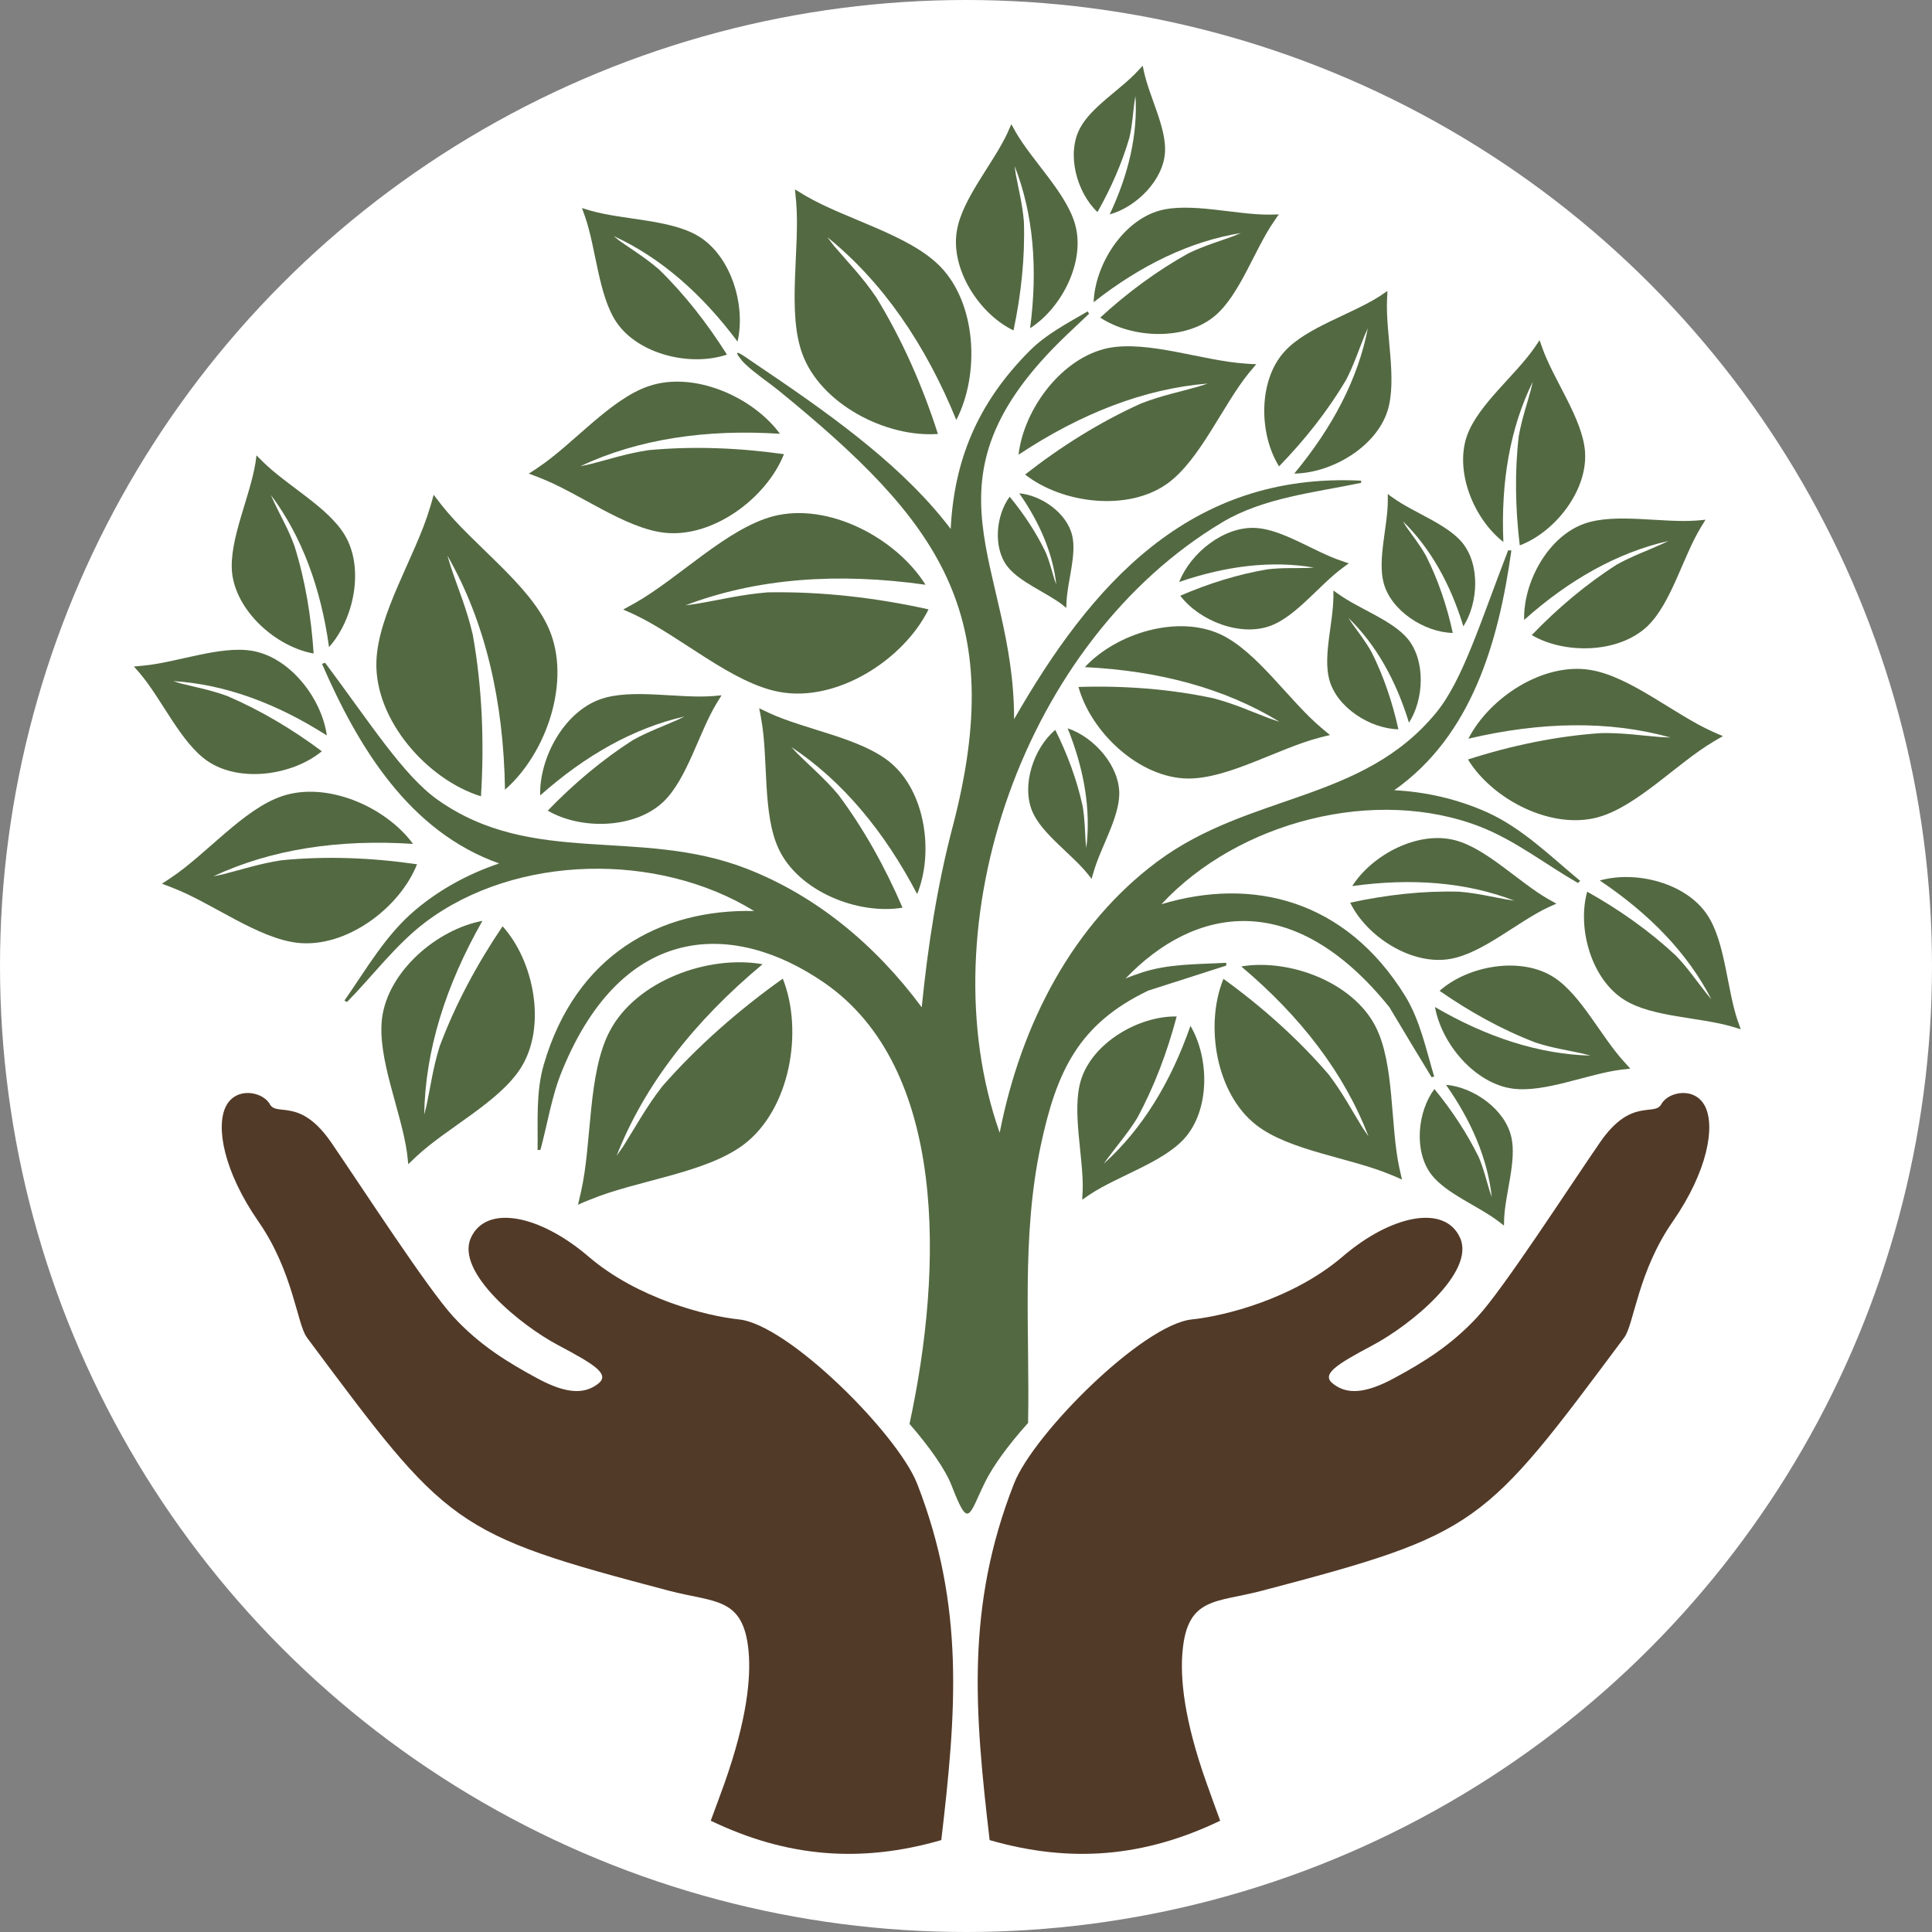
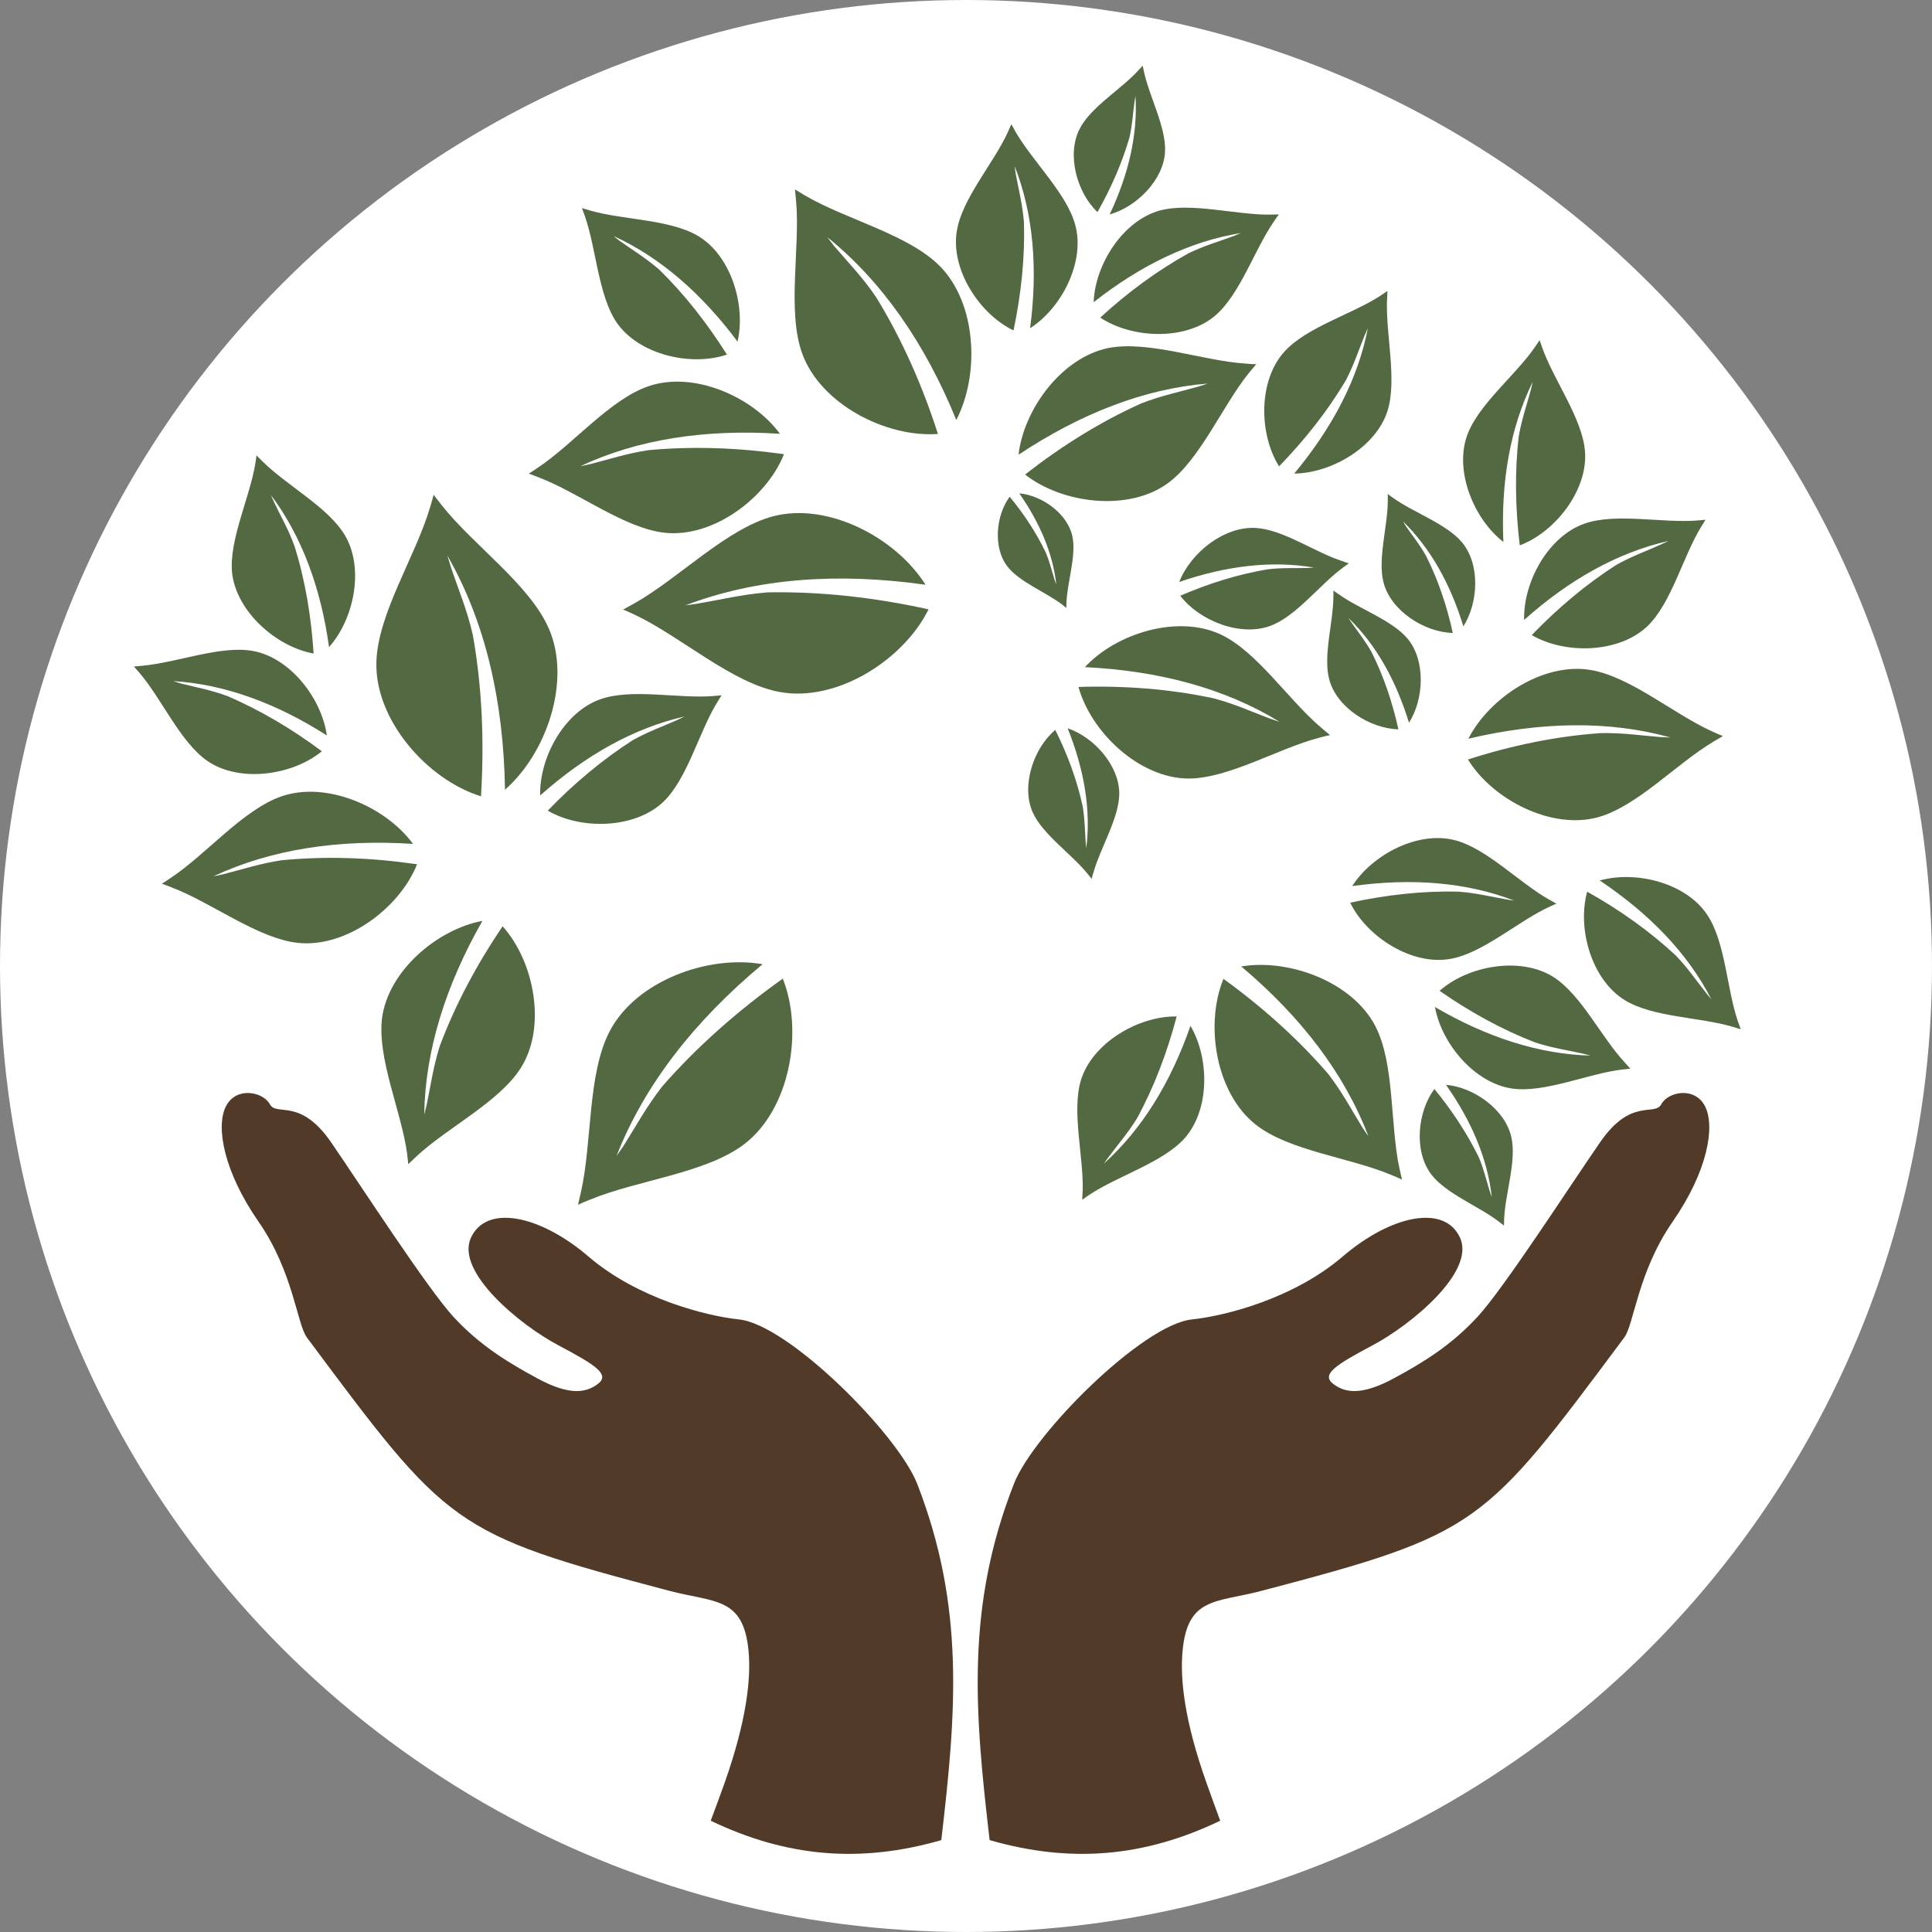
<svg xmlns="http://www.w3.org/2000/svg" viewBox="0 0 695.68 695.68">
  <rect x="0" y="0" width="695.68" height="695.68" fill="#808080" stroke="none" />
  <defs>
    <style>.c{fill:#fff;}.d{fill:#523a28;}.d,.e{fill-rule:evenodd;}.e{fill:#536942;}</style>
  </defs>
  <g id="a">
    <circle class="c" cx="347.84" cy="347.84" r="347.84" />
  </g>
  <g id="b">
    <g>
      <path class="d" d="M110.49,481.56c-3.53-4.68-4.9-23.69-17.42-41.69-12.53-18.07-15.41-34.13-11.74-41.47,3.67-7.27,13.32-5.33,15.84-.79,2.45,4.54,10.8-2.59,22.03,13.68,11.16,16.27,34.63,52.56,44.06,62.86,9.5,10.3,19.58,16.42,30.24,22.18,10.66,5.76,16.92,5.62,21.67,2.09,4.68-3.46-.58-6.84-14.18-14.04-13.61-7.2-36.94-26.28-31.46-38.59,5.47-12.24,24.77-8.42,42.41,6.7,17.64,15.12,42.34,21.38,54.14,22.61,17.71,1.8,57.02,41.11,64.15,59.11,17.28,44.35,14.11,82.3,8.71,128.38-29.16,8.42-55.73,6.12-83.02-6.98,1.66-4.32,3.24-8.86,4.97-13.54,8.06-22.82,9.58-37.87,8.64-47.66-1.87-19.44-12.1-17.28-28.58-21.6-78.26-20.59-79.7-23.11-130.46-91.22Z" />
      <path class="d" d="M584.9,481.56c3.46-4.68,4.9-23.69,17.42-41.69,12.53-18.07,15.34-34.13,11.66-41.47-3.67-7.27-13.32-5.33-15.77-.79-2.45,4.54-10.8-2.59-22.03,13.68-11.23,16.27-34.63,52.56-44.14,62.86-9.5,10.3-19.51,16.42-30.17,22.18-10.73,5.76-16.99,5.62-21.67,2.09-4.68-3.46,.58-6.84,14.11-14.04,13.61-7.2,36.94-26.28,31.46-38.59-5.4-12.24-24.7-8.42-42.34,6.7-17.64,15.12-42.34,21.38-54.22,22.61-17.71,1.8-57.02,41.11-64.08,59.11-17.42,44.35-14.18,82.3-8.78,128.38,29.23,8.42,55.73,6.12,83.02-6.98-1.58-4.32-3.24-8.86-4.9-13.54-8.14-22.82-9.58-37.87-8.64-47.66,1.8-19.44,12.1-17.28,28.51-21.6,78.34-20.59,79.78-23.11,130.54-91.22Z" />
    </g>
    <g>
-       <path class="e" d="M343.05,297.67c20.09-76.9-4.9-109.94-62.64-157.03-3.96-3.17-8.35-6.05-12.02-9.5-.94-.86-1.73-1.87-2.45-2.88-1.8-2.74,1.73-.22,4.25,1.51,1.8,1.22,3.6,2.45,5.4,3.67,27,18.22,50.62,35.78,66.74,57.02,1.22-24.41,9.43-45.07,28.37-64.08,5.98-6.05,13.61-9.94,20.95-14.26l.5,.86-8.06,7.63c-55.73,53.14-18.79,82.22-18.94,138.38,27.43-47.88,62.86-89.06,124.99-85.9,0,.29,0,.5-.07,.79-16.63,3.46-35.06,5.33-49.82,14.11-71.64,42.7-106.7,144.79-80.28,219.89,7.85-40.03,26.78-75.31,56.74-97.63,33.26-24.77,73.87-21.24,100.44-53.64,9.65-11.74,16.13-33.26,25.92-58.46,.36,0,.79,.07,1.15,.07-4.54,32.54-14.11,66.6-42.19,86.33,11.45,.58,22.75,3.17,33.41,7.92,12.74,5.76,22.75,15.77,33.55,24.7l-.79,.79c-11.66-6.7-22.39-15.19-34.92-20.16-37.94-14.9-87.48-1.94-115.06,27.79,32.54-9.79,66.17-1.87,87.77,33.05,5.4,8.86,7.49,19.15,10.44,29.02-.36,.07-.65,.14-.94,.22-5.11-8.35-10.15-16.78-15.19-25.2-34.56-42.91-70.13-36.36-95.04-10.3,1.8-.79,3.67-1.44,5.62-2.09,9.79-3.31,20.3-3.02,30.67-3.6v1.01c-9.36,3.02-18.72,5.98-28.08,9-25.06,12.02-33.05,28.94-38.81,56.23-6.91,32.9-3.82,66.1-4.46,99.43-6.91,7.7-12.53,15.34-15.48,21.31-5.98,12.17-5.83,17.35-12.1,1.15-2.3-5.83-7.92-13.82-15.12-22.1,12.17-56.23,13.61-128.23-30.67-158.83-32.18-22.25-72.43-22.32-94.46,31.75-3.74,9.07-5.18,18.94-7.78,28.44h-1.01c.14-10.37-.65-20.81,2.23-30.74,11.45-39.38,41.76-56.09,75.74-55.3-34.56-21.31-85.75-20.52-118.37,4.03-10.73,8.14-18.79,19.15-28.22,28.73l-.94-.5c7.99-11.45,14.98-23.83,25.7-32.76,8.93-7.49,19.15-12.96,30.02-16.63-32.33-11.45-50.69-41.76-63.79-71.86,.36-.14,.72-.29,1.15-.36,16.2,21.67,28.15,40.61,40.61,49.39,34.27,24.12,72.43,9.72,111.1,24.7,24.98,9.72,46.3,27.29,63.07,49.9,.07-.14,.07-.29,.07-.43,2.16-21.38,5.4-42.84,11.09-64.58Z" />
      <path class="e" d="M228.72,221.42c-1.66-.72-3.1-1.44-4.32-1.94,1.15-.65,2.59-1.44,4.18-2.3,15.84-8.93,33.12-26.93,49.97-31.32,19.73-5.04,44.06,7.78,54.72,24.7-31.54-4.46-60.77-2.38-86.47,7.42,0,0,1.51-.22,4.1-.58,8.64-1.44,15.84-3.31,25.49-4.1,19.15-.36,38.81,1.87,57.96,6.12-9,18.22-33.05,33.55-53.64,29.74-17.06-3.1-35.57-19.94-51.98-27.72Z" />
      <path class="e" d="M501.02,423.09c1.44,.58,2.74,1.15,3.82,1.66-.29-1.15-.58-2.52-.94-4.1-3.38-15.62-1.66-37.58-8.64-51.12-8.21-15.91-30.96-24.41-48.31-21.53,21.46,18.07,37.15,38.52,45.79,61.13,0,0-.79-1.08-2.09-3.02-4.03-6.55-7.06-12.38-12.17-19.15-10.94-12.74-23.98-24.41-37.94-34.49-6.77,16.56-2.74,41.33,11.81,52.63,12.02,9.36,33.91,11.74,48.67,18Z" />
      <path class="e" d="M212.52,431.95c-1.73,.65-3.17,1.3-4.39,1.87,.29-1.3,.65-2.88,1.08-4.68,4.03-17.71,2.3-42.62,10.37-57.89,9.5-18.07,35.35-27.5,55.01-24.05-24.48,20.38-42.55,43.42-52.56,68.98,0,0,.86-1.22,2.38-3.38,4.68-7.42,8.14-13.97,14.04-21.6,12.6-14.4,27.43-27.43,43.42-38.81,7.49,18.86,2.66,46.94-13.9,59.62-13.82,10.51-38.66,12.96-55.44,19.94Z" />
      <path class="e" d="M154.84,182.76c.5-1.73,1.01-3.31,1.3-4.61,.86,1.08,1.8,2.38,2.95,3.82,11.23,14.26,31.75,28.58,38.59,44.5,8.06,18.65-.79,44.71-15.84,57.89-.5-31.9-7.06-60.41-20.74-84.31,0,0,.43,1.44,1.22,4.03,2.74,8.28,5.76,15.12,7.92,24.48,3.38,18.86,4.18,38.66,2.95,58.18-19.3-5.98-38.23-27.43-37.66-48.31,.43-17.35,14.18-38.23,19.3-55.66Z" />
      <path class="e" d="M449.76,134.23c1.01-1.15,1.87-2.23,2.59-3.1-1.15,0-2.45-.07-4.03-.22-15.19-1.01-34.78-8.35-49.1-5.62-16.7,3.31-30.53,21.82-32.47,38.45,22.25-14.76,45.14-23.76,68.11-25.63,0,0-1.22,.43-3.31,1.08-7.06,2.02-13.18,3.17-20.74,6.12-14.69,6.62-28.73,15.41-41.69,25.56,13.39,10.51,37.15,13.46,51.34,3.17,11.74-8.57,19.73-28.01,29.3-39.82Z" />
      <path class="e" d="M286.68,72.6c-.14-1.66-.29-3.17-.43-4.39,1.08,.65,2.38,1.44,3.82,2.3,14.54,8.5,37.08,13.9,48.38,25.34,13.25,13.46,14.4,38.95,5.9,55.37-11.16-27.36-26.57-49.75-46.44-65.81,0,0,.86,1.15,2.38,3.1,5.26,6.19,10.15,11.09,15.19,18.5,9.29,15.12,16.7,31.9,22.25,49.25-18.72,1.37-42.34-10.8-48.89-29.02-5.47-15.12-.72-37.87-2.16-54.65Z" />
      <path class="e" d="M616.94,267.07c1.3-.79,2.45-1.44,3.46-2.02-1.08-.43-2.3-.94-3.67-1.58-13.9-6.19-29.74-19.94-44.14-22.25-16.85-2.74-36.22,9.86-43.85,24.77,26.06-6.12,50.62-6.62,72.79-.43,0,0-1.22-.07-3.46-.14-7.34-.58-13.46-1.58-21.6-1.44-15.98,1.08-32.26,4.46-47.88,9.5,8.86,14.47,30.17,25.49,47.02,20.74,13.97-3.96,28.22-19.37,41.33-27.14Z" />
      <path class="e" d="M62.04,319.63c-1.44-.58-2.74-1.08-3.74-1.44,.94-.58,2.09-1.3,3.31-2.16,12.67-8.42,26.06-24.62,39.82-29.3,16.13-5.54,37.37,3.67,47.3,17.14-26.64-1.73-50.9,1.87-71.86,11.66,0,0,1.3-.22,3.46-.72,7.13-1.8,13.03-3.82,21.02-5.04,15.98-1.58,32.54-.94,48.82,1.44-6.26,15.77-25.49,30.17-42.91,28.3-14.47-1.58-31.03-14.47-45.22-19.87Z" />
      <path class="e" d="M149.95,416.4c-1.15,1.08-2.09,2.02-2.95,2.81-.07-1.15-.29-2.45-.43-4.03-2.09-15.05-10.8-34.13-9-48.53,2.16-16.92,19.73-31.97,36.14-35.06-13.25,23.26-20.59,46.66-20.95,69.7,0,0,.36-1.22,.86-3.38,1.51-7.2,2.3-13.39,4.68-21.1,5.62-15.05,13.46-29.66,22.68-43.27,11.38,12.6,15.91,36.14,6.62,50.9-7.7,12.31-26.57,21.6-37.66,31.97Z" />
      <path class="e" d="M623.71,369.67c1.22,.36,2.23,.72,3.1,.94-.29-.79-.65-1.87-1.08-3.02-3.96-11.59-4.46-28.51-11.02-38.23-7.63-11.45-25.63-15.98-38.66-12.31,17.93,12.02,31.68,26.21,40.18,42.77,0,0-.65-.79-1.8-2.16-3.67-4.61-6.48-8.86-10.94-13.54-9.5-8.86-20.38-16.56-31.97-23.04-3.67,13.18,1.51,31.75,13.61,39.1,9.94,6.12,26.86,6.05,38.59,9.5Z" />
      <path class="e" d="M50.3,242.37c-.79-.94-1.51-1.73-2.09-2.38,.94-.07,2.02-.14,3.24-.29,12.17-1.08,27.86-7.34,39.46-5.33,13.54,2.38,24.91,17.06,26.78,30.46-18.14-11.59-36.72-18.43-55.3-19.58,0,0,1.01,.36,2.74,.86,5.69,1.44,10.66,2.3,16.78,4.54,11.88,5.11,23.4,11.95,33.98,19.87-10.58,8.71-29.66,11.45-41.26,3.46-9.65-6.7-16.34-22.25-24.34-31.61Z" />
      <path class="e" d="M91.92,167.13c.14-1.22,.36-2.23,.43-3.17,.65,.65,1.44,1.44,2.3,2.3,8.71,8.64,23.69,16.49,29.59,26.57,6.98,11.88,3.24,30.1-5.76,40.18-2.95-21.31-9.79-39.89-20.95-54.79,0,0,.43,.94,1.15,2.59,2.52,5.33,5.11,9.65,7.34,15.77,3.89,12.31,6.05,25.56,6.91,38.74-13.46-2.38-27.94-15.19-29.38-29.23-1.08-11.66,6.34-26.86,8.35-38.95Z" />
      <path class="e" d="M458.68,79.8c.65-1.01,1.3-1.87,1.8-2.59-.86,0-1.94,.07-3.17,.07-12.31,.14-28.51-4.54-39.82-1.44-13.25,3.74-23.18,19.44-23.69,32.98,16.92-13.32,34.78-21.96,53.06-24.91,0,0-.94,.36-2.59,1.08-5.54,2.02-10.37,3.38-16.27,6.19-11.3,6.26-22.03,14.18-31.82,23.18,11.38,7.56,30.67,8.42,41.4-.72,8.93-7.63,14.11-23.69,21.1-33.84Z" />
      <path class="e" d="M210.64,77.93c-.43-1.15-.79-2.16-1.08-3.02,.86,.29,1.87,.58,3.1,.94,11.74,3.38,28.66,3.1,38.74,9.14,11.81,7.06,17.21,24.84,14.18,38.02-12.89-17.28-27.79-30.31-44.64-38.02,0,0,.79,.65,2.16,1.73,4.82,3.38,9.14,5.98,14.11,10.22,9.29,9,17.5,19.58,24.55,30.74-12.96,4.39-31.75,.07-39.74-11.59-6.55-9.65-7.34-26.57-11.38-38.16Z" />
      <path class="e" d="M194.16,171.96c-1.44-.58-2.74-1.01-3.74-1.44,.94-.58,2.09-1.3,3.31-2.16,12.67-8.42,25.99-24.62,39.82-29.3,16.13-5.54,37.37,3.67,47.3,17.14-26.64-1.73-50.98,1.87-71.86,11.66,0,0,1.3-.22,3.46-.72,7.13-1.8,13.03-3.82,21.02-5.04,15.98-1.51,32.54-.86,48.82,1.44-6.26,15.77-25.49,30.17-42.91,28.3-14.47-1.58-31.03-14.47-45.22-19.87Z" />
      <path class="e" d="M555.45,125.52c-.43-1.15-.79-2.16-1.08-3.02-.5,.72-1.08,1.66-1.8,2.66-6.98,10.08-20.23,20.52-24.26,31.54-4.68,12.96,2.38,30.17,13.03,38.45-.94-21.53,2.38-41.04,10.58-57.67,0,0-.22,.94-.65,2.74-1.51,5.69-3.24,10.37-4.39,16.85-1.51,12.82-1.22,26.21,.36,39.31,12.82-4.82,24.7-20.02,23.47-34.06-1.01-11.66-11.09-25.27-15.26-36.79Z" />
      <path class="e" d="M612.4,189.96c.65-1.08,1.22-2.02,1.73-2.81-.94,.07-2.02,.22-3.24,.29-12.38,.94-29.09-2.81-40.25,1.08-13.18,4.54-22.18,21.1-21.82,34.7,16.2-14.47,33.62-24.26,51.98-28.44,0,0-.94,.43-2.59,1.22-5.4,2.45-10.22,4.1-15.98,7.27-11.09,7.06-21.38,15.77-30.67,25.42,11.95,6.98,31.46,6.62,41.76-3.31,8.5-8.28,12.67-24.84,19.08-35.42Z" />
      <path class="e" d="M362.85,47.69c.5-1.15,.94-2.16,1.3-2.95,.5,.79,1.01,1.73,1.58,2.81,6.12,10.58,18.43,22.18,21.46,33.48,3.6,13.32-4.9,29.88-16.27,37.15,2.81-21.31,1.22-41.04-5.54-58.32,0,0,.07,1.01,.36,2.74,1.08,5.83,2.38,10.73,2.95,17.21,.43,12.89-1.01,26.21-3.74,39.17-12.31-5.9-22.82-22.1-20.38-36,1.94-11.52,13.18-24.19,18.29-35.28Z" />
      <path class="e" d="M475.03,265.63c1.44-.36,2.74-.72,3.89-.94-.86-.72-1.94-1.58-3.1-2.59-11.66-9.79-23.11-27.43-36.22-33.62-15.48-7.27-37.58-.5-48.96,11.74,26.64,1.3,50.4,7.63,70.06,19.66,0,0-1.22-.36-3.31-1.08-6.91-2.59-12.53-5.26-20.38-7.34-15.7-3.38-32.26-4.61-48.67-4.1,4.54,16.42,21.96,32.83,39.46,32.98,14.54,.07,32.47-10.87,47.23-14.69Z" />
-       <path class="e" d="M274.08,258.79c-.22-1.44-.5-2.74-.72-3.74,1.01,.43,2.16,1.01,3.53,1.66,13.18,6.12,33.12,9,43.78,17.93,12.6,10.51,15.62,32.47,9.58,47.3-11.88-22.68-26.93-40.75-45.36-52.99,0,0,.79,.86,2.3,2.45,4.97,4.9,9.58,8.78,14.62,14.69,9.22,12.31,16.92,26.21,23.18,40.75-16.13,2.66-37.44-5.9-44.57-21.1-5.98-12.6-3.67-32.62-6.34-46.94Z" />
      <path class="e" d="M258.09,253.17c.65-1.08,1.22-2.02,1.73-2.81-.94,.07-2.02,.22-3.24,.29-12.38,.94-29.02-2.81-40.25,1.08-13.18,4.54-22.18,21.1-21.82,34.7,16.27-14.47,33.7-24.26,51.98-28.44,0,0-.94,.43-2.52,1.22-5.47,2.45-10.3,4.1-16.06,7.27-11.02,7.06-21.38,15.77-30.67,25.42,11.95,6.98,31.46,6.62,41.76-3.31,8.5-8.28,12.67-24.84,19.08-35.42Z" />
      <path class="e" d="M496.92,106.58c1.01-.72,1.94-1.3,2.66-1.8,0,.94-.07,2.02-.14,3.24-.5,12.24,3.67,28.58,.22,39.82-4.1,13.1-20.16,22.54-33.62,22.68,13.75-16.56,22.97-34.06,26.5-52.34,0,0-.43,.94-1.15,2.59-2.23,5.47-3.74,10.3-6.7,16.06-6.62,11.16-14.9,21.6-24.12,31.1-7.27-11.59-7.56-30.89,1.94-41.33,7.85-8.71,24.12-13.39,34.42-20.02Z" />
      <path class="e" d="M557.54,326.69c1.08-.5,2.09-.94,2.88-1.3-.79-.43-1.73-1.01-2.81-1.58-10.66-6.05-22.32-18.29-33.62-21.24-13.32-3.53-29.81,5.11-37.08,16.49,21.31-2.95,41.04-1.44,58.39,5.26,0,0-1.01-.14-2.74-.43-5.83-1.01-10.73-2.3-17.21-2.81-12.96-.36-26.21,1.15-39.17,3.96,5.98,12.31,22.25,22.75,36.14,20.23,11.52-2.02,24.05-13.32,35.21-18.58Z" />
      <path class="e" d="M539.68,439.87c.72,.58,1.37,1.08,1.87,1.44,0-.65,.07-1.44,.07-2.38,.36-9.07,4.54-20.95,2.59-29.45-2.23-10.01-13.54-18-23.54-18.86,9.22,13.1,14.98,26.64,16.49,40.39,0,0-.29-.72-.72-2.02-1.3-4.18-2.09-7.85-3.96-12.31-4.25-8.64-9.72-16.92-15.98-24.55-6.12,8.21-7.49,22.46-1.08,30.82,5.33,6.91,17.06,11.38,24.26,16.92Z" />
      <path class="e" d="M584.9,382.41c.79,.94,1.58,1.73,2.16,2.38-.86,.14-1.94,.22-3.17,.36-12.17,1.51-27.65,8.42-39.24,6.84-13.61-1.87-25.56-16.13-27.94-29.38,18.58,10.87,37.44,16.99,56.02,17.5,0,0-1.01-.29-2.74-.72-5.76-1.3-10.8-1.94-16.99-3.96-12.1-4.61-23.76-11.09-34.63-18.65,10.22-9.07,29.23-12.53,41.11-4.9,9.86,6.34,17.14,21.6,25.42,30.53Z" />
      <path class="e" d="M391.58,314.59c.58,.72,1.08,1.3,1.51,1.87,.14-.65,.36-1.44,.65-2.3,2.45-8.78,9.14-19.44,9.29-28.15,.14-10.22-9.07-20.59-18.58-23.76,5.98,14.9,8.42,29.38,6.7,43.13,0,0-.07-.79-.22-2.09-.29-4.39-.29-8.14-1.08-12.96-2.02-9.36-5.47-18.72-9.86-27.5-7.78,6.48-12.38,20.09-8.14,29.66,3.6,7.99,13.97,14.98,19.73,22.1Z" />
      <path class="e" d="M499.72,180.31v-2.45c.5,.43,1.15,.94,1.94,1.44,7.42,5.33,19.3,9.36,24.84,16.06,6.55,7.92,5.83,21.74,.43,30.17-4.68-15.34-11.88-28.15-21.74-37.8,0,0,.36,.65,1.08,1.8,2.52,3.6,4.9,6.48,7.27,10.73,4.32,8.57,7.49,18,9.58,27.65-10.15-.22-22.25-7.92-24.91-18.07-2.23-8.42,1.51-20.45,1.51-29.52Z" />
      <path class="e" d="M483.52,204.43c.86-.65,1.58-1.15,2.16-1.58-.72-.22-1.58-.5-2.52-.86-9.72-3.17-21.17-11.3-30.89-11.88-11.45-.72-23.54,8.93-27.65,19.44,16.99-5.83,33.34-7.78,48.53-5.18,0,0-.79,.07-2.3,.14-4.9,.14-9.07-.14-14.47,.5-10.66,1.8-21.24,5.11-31.39,9.5,6.91,9.07,21.82,14.98,32.76,10.73,9.14-3.53,17.57-14.83,25.78-20.81Z" />
      <path class="e" d="M480.14,215.01v-2.38c.5,.36,1.15,.86,1.94,1.37,7.42,5.33,19.3,9.36,24.84,16.06,6.48,7.92,5.83,21.74,.43,30.17-4.68-15.26-11.88-28.15-21.82-37.73,0,0,.43,.65,1.15,1.73,2.52,3.6,4.9,6.48,7.27,10.73,4.32,8.64,7.49,18.07,9.58,27.65-10.15-.22-22.25-7.85-24.91-18-2.23-8.5,1.44-20.45,1.51-29.59Z" />
      <path class="e" d="M382.44,217.68c.58,.5,1.08,.86,1.51,1.22,0-.5,.07-1.22,.07-1.94,.29-7.42,3.67-17.06,2.09-23.98-1.8-8.14-11.02-14.62-19.08-15.34,7.42,10.66,12.1,21.67,13.32,32.83,0,0-.22-.58-.58-1.58-1.08-3.46-1.73-6.41-3.24-10.01-3.38-7.06-7.85-13.82-12.96-20.02-4.97,6.7-6.05,18.29-.86,25.06,4.32,5.62,13.82,9.29,19.73,13.75Z" />
      <path class="e" d="M389.85,428.78c-.07,1.22-.14,2.3-.14,3.24,.72-.58,1.66-1.15,2.66-1.87,10.22-6.77,26.42-11.59,34.2-20.3,9.14-10.3,8.93-28.87,2.09-40.46-7.06,20.3-17.35,37.15-31.18,49.61,0,0,.58-.86,1.66-2.3,3.53-4.75,6.84-8.5,10.3-14.04,6.19-11.38,10.87-23.83,14.26-36.65-13.75-.22-30.38,9.5-34.49,22.97-3.38,11.23,1.01,27.58,.65,39.82Z" />
      <path class="e" d="M409.87,25.37c.65-.65,1.15-1.22,1.58-1.73,.14,.65,.29,1.44,.5,2.3,1.94,8.93,7.99,19.94,7.56,28.66-.5,10.22-10.3,19.94-19.94,22.61,6.84-14.47,10.15-28.8,9.29-42.62,0,0-.14,.72-.36,2.09-.58,4.32-.72,8.06-1.8,12.82-2.66,9.22-6.7,18.36-11.52,26.86-7.42-6.98-11.23-20.81-6.34-30.1,4.03-7.78,14.9-14.11,21.02-20.88Z" />
    </g>
  </g>
</svg>